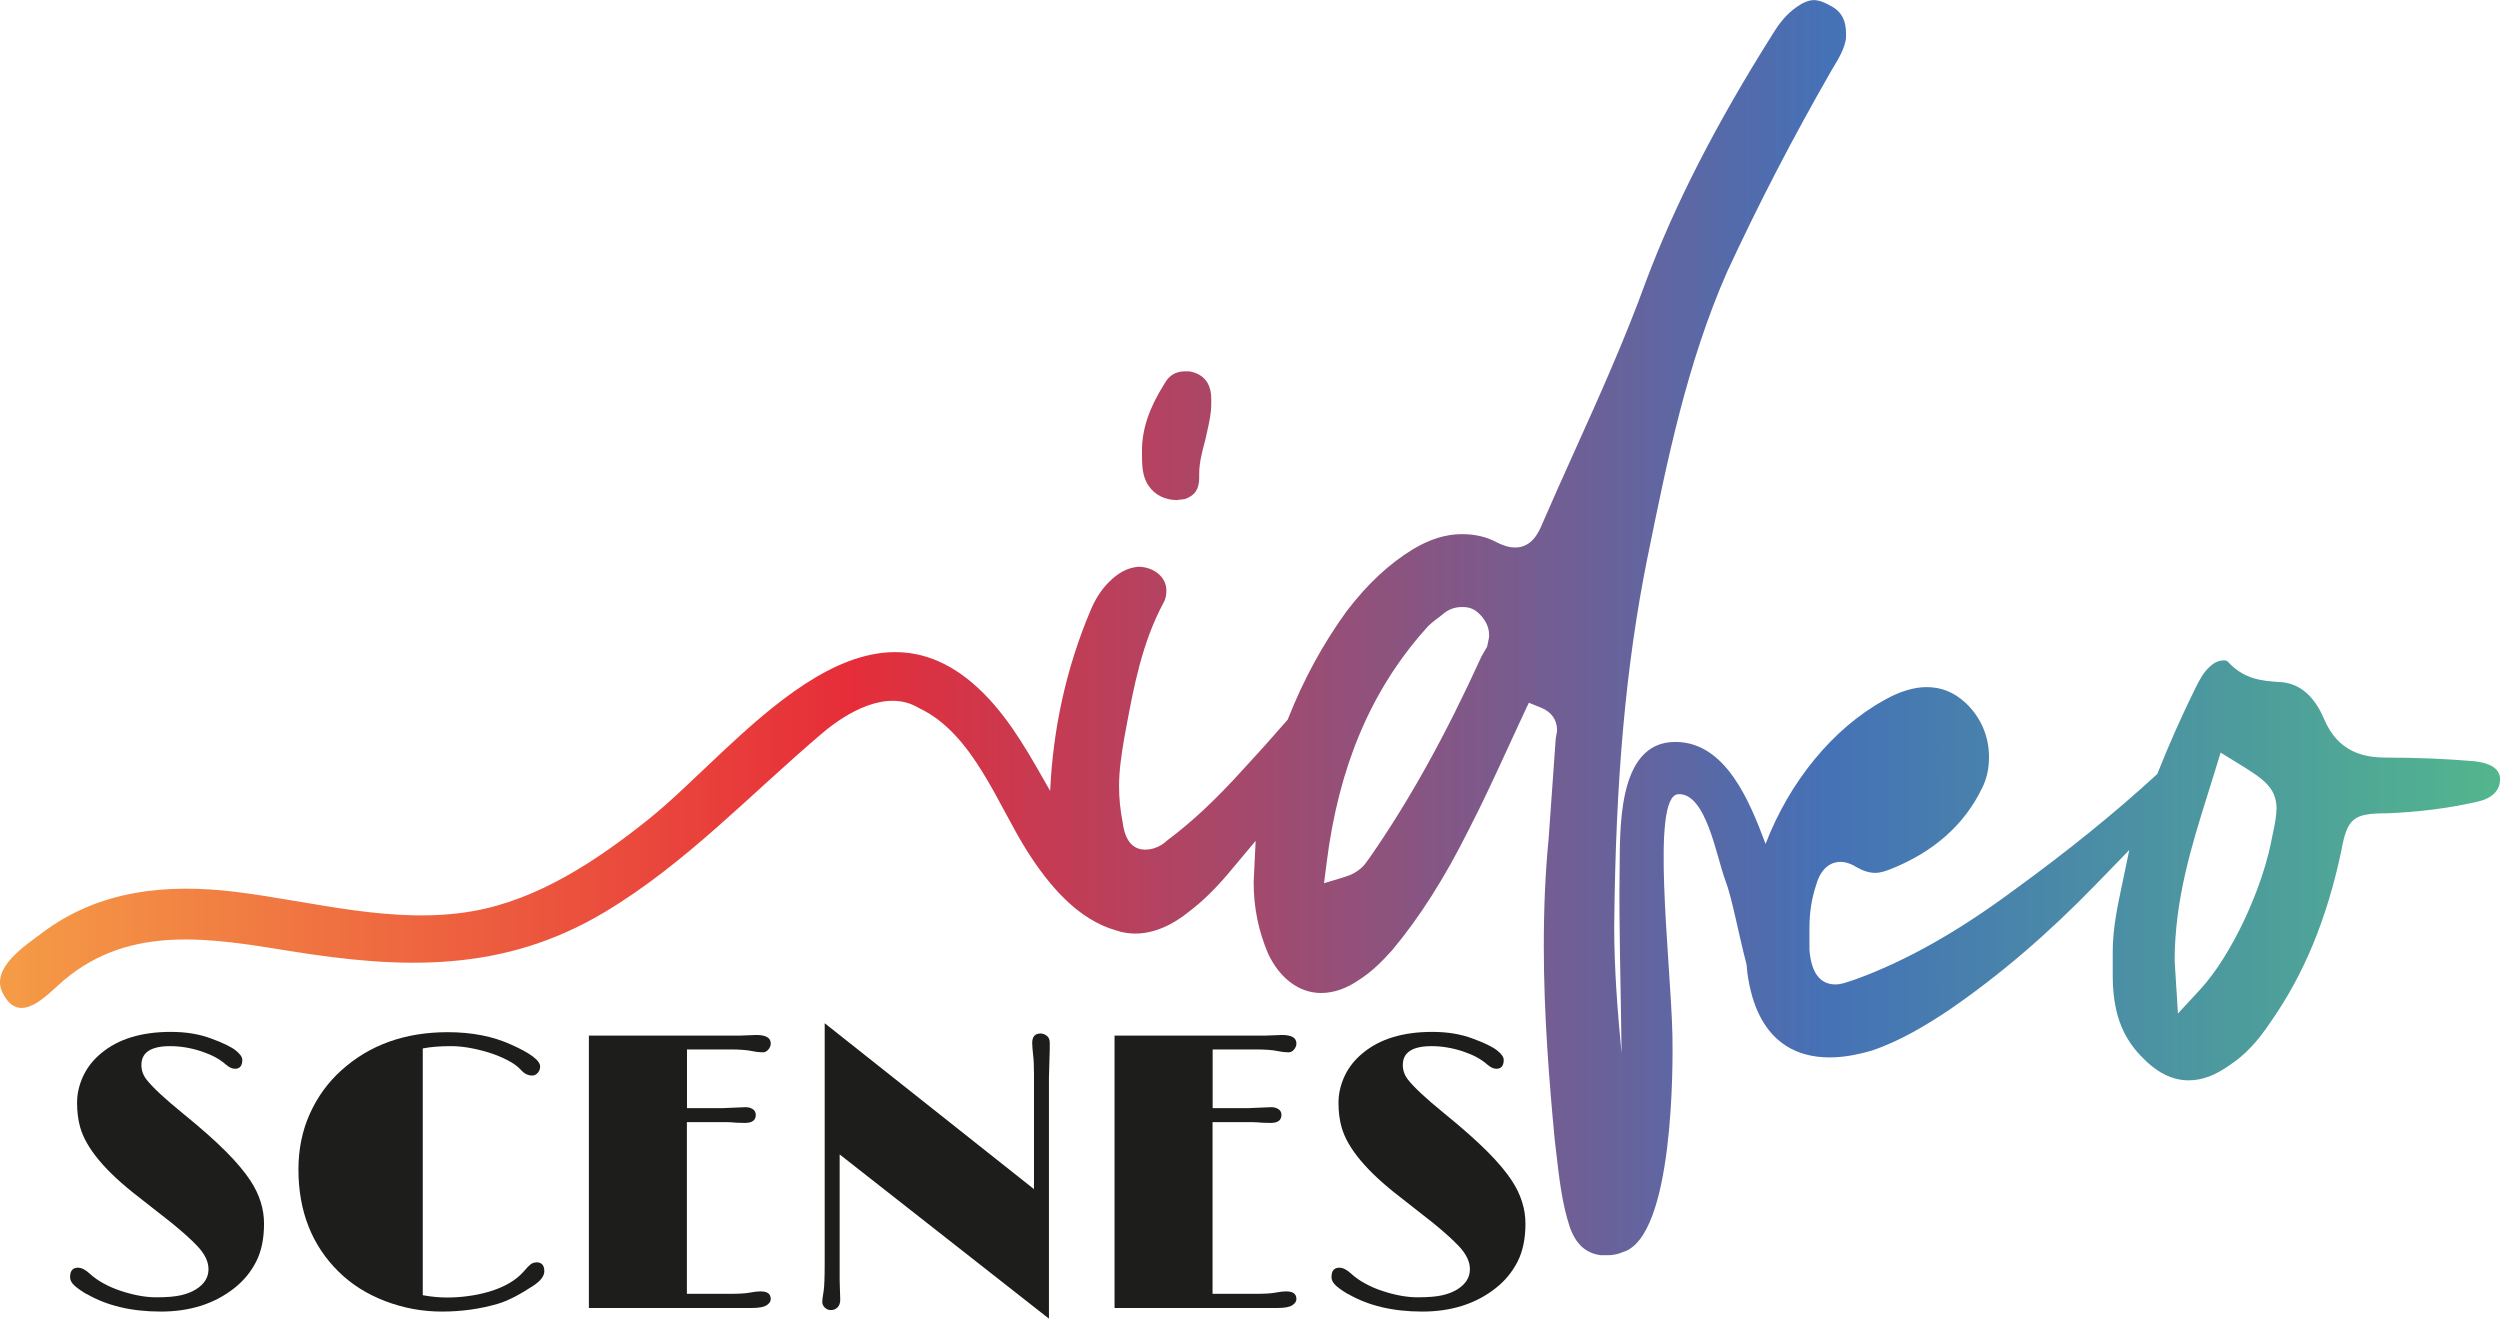
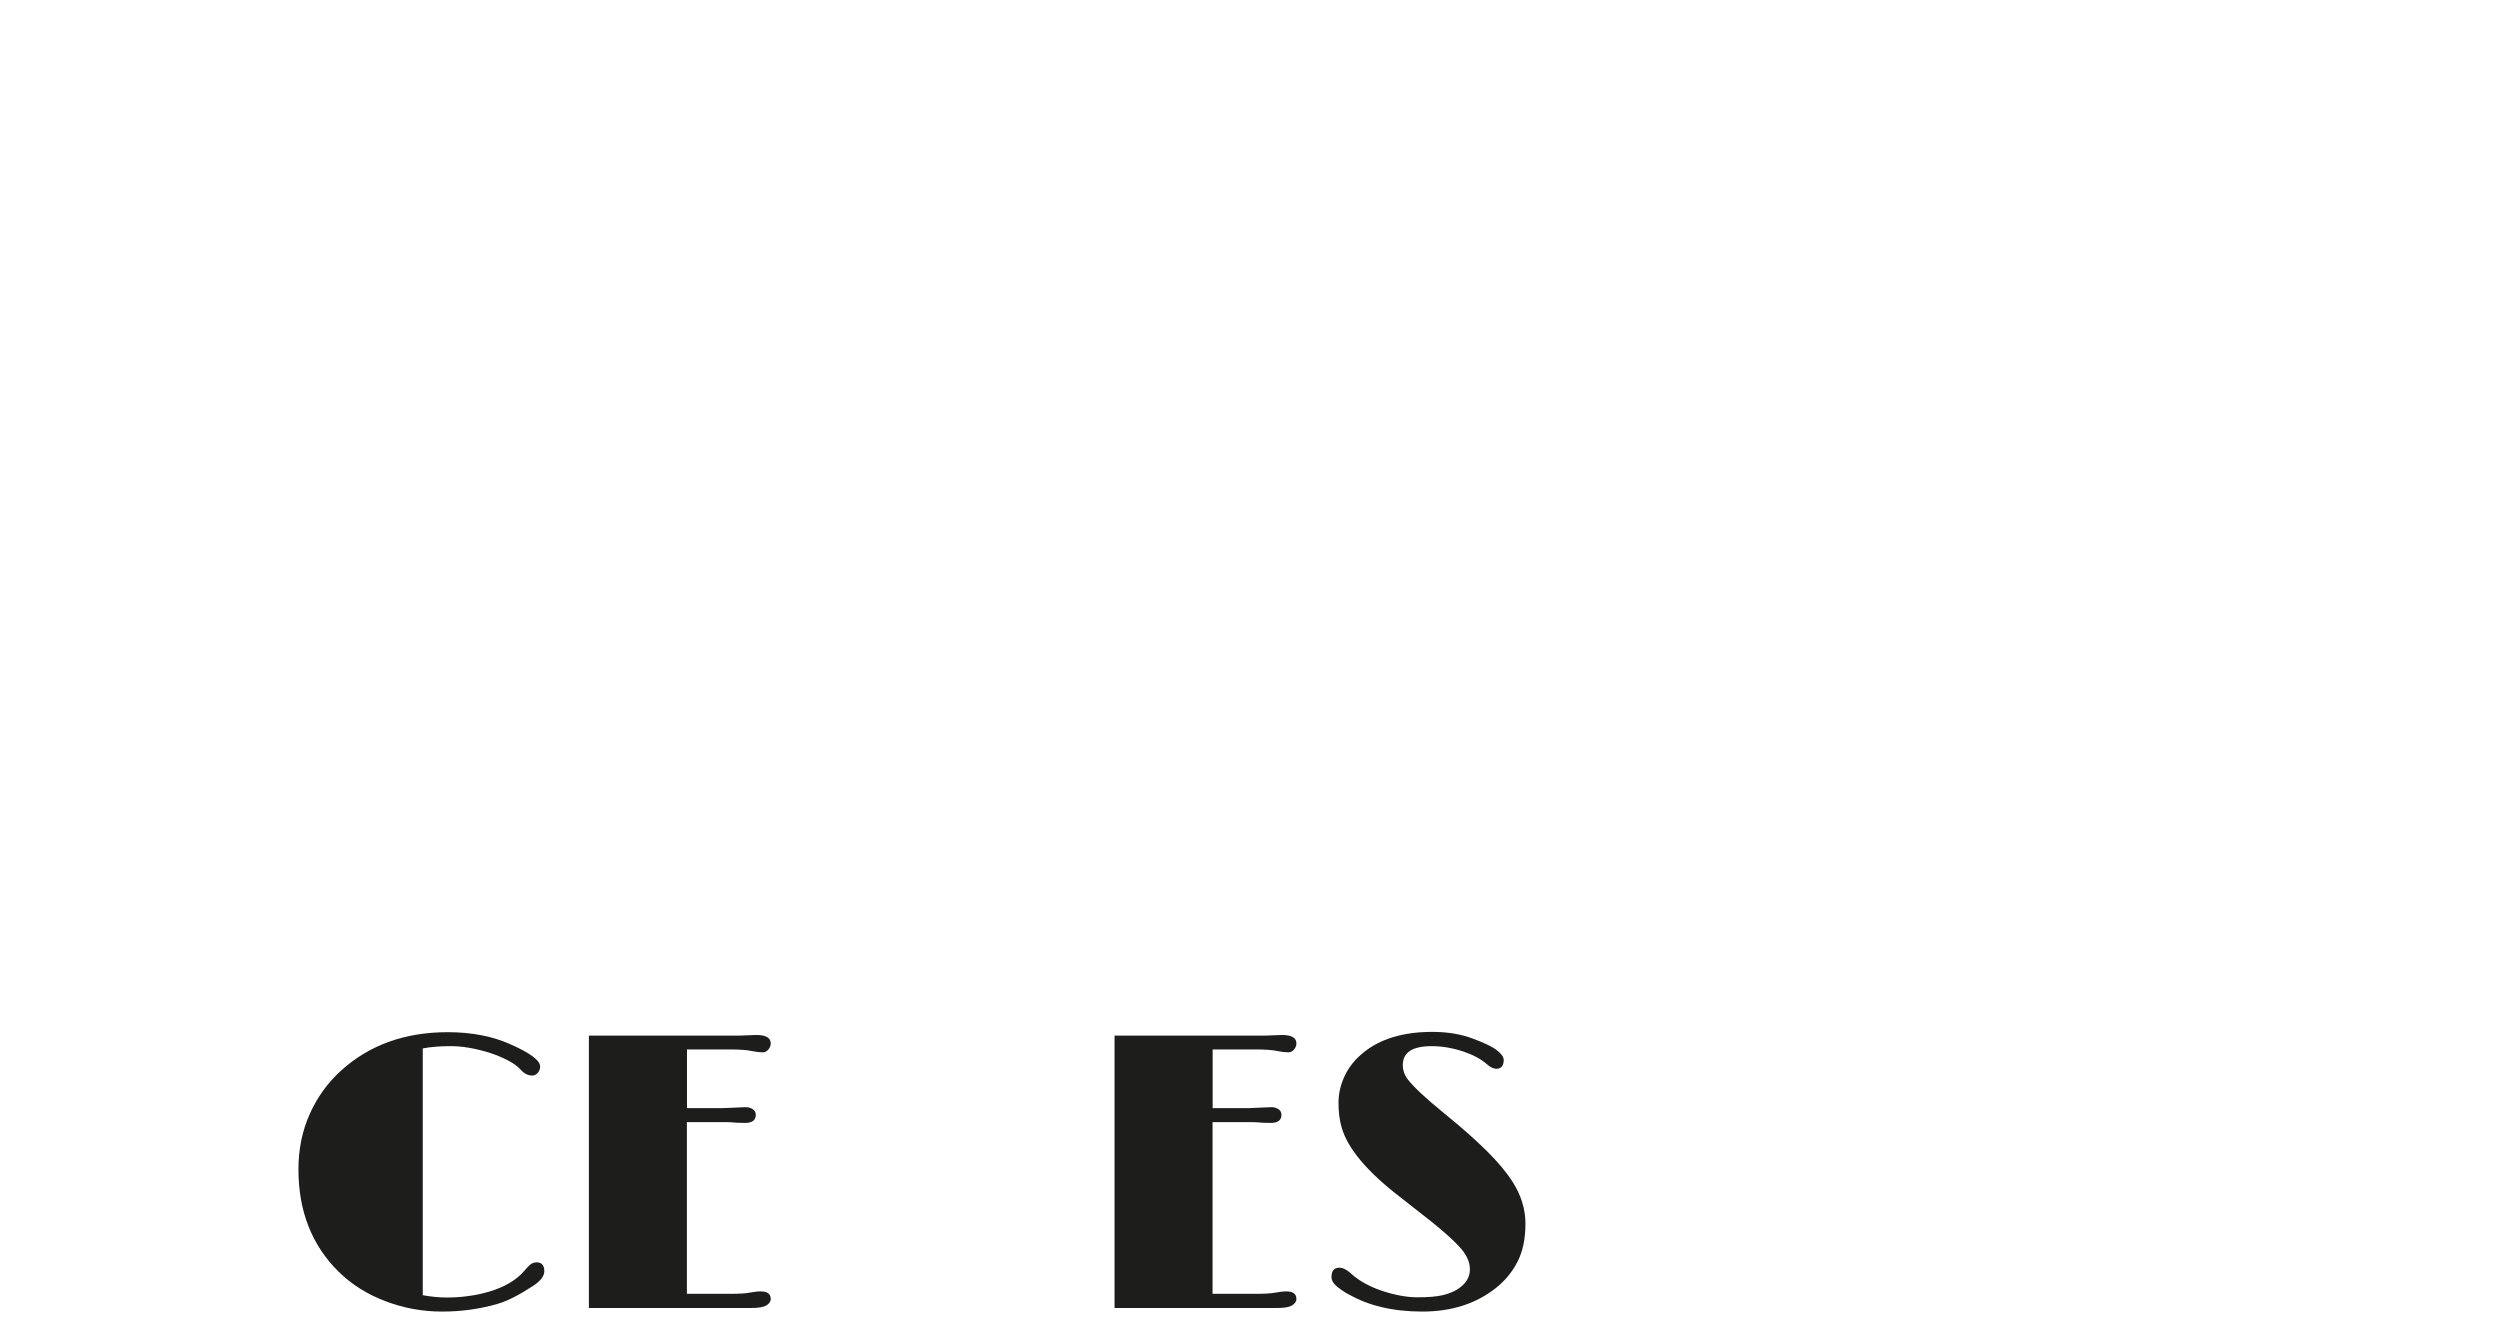
<svg xmlns="http://www.w3.org/2000/svg" id="Calque_2" viewBox="0 0 250.73 132.24">
  <defs>
    <style>.cls-1{fill:#1d1d1b;}.cls-2{fill:url(#Dégradé_sans_nom_11);}</style>
    <linearGradient id="Dégradé_sans_nom_11" x1="0" y1="62.94" x2="250.73" y2="62.94" gradientTransform="matrix(1, 0, 0, 1, 0, 0)" gradientUnits="userSpaceOnUse">
      <stop offset="0" stop-color="#f59c46" />
      <stop offset=".34" stop-color="#e62d39" />
      <stop offset=".73" stop-color="#4571b6" />
      <stop offset="1" stop-color="#52b68d" />
    </linearGradient>
  </defs>
  <g id="Calque_1-2">
    <g>
      <g>
-         <path class="cls-1" d="M8.69,129.79c-.45-.26-.84-.53-1.17-.81-.33-.28-.49-.58-.49-.91,0-.62,.26-.93,.79-.93,.35,0,.73,.19,1.16,.58,.42,.39,.9,.72,1.43,1.01,.53,.29,1.1,.54,1.72,.74,1.27,.42,2.45,.64,3.53,.64s1.91-.07,2.5-.21,1.08-.33,1.48-.58c.85-.53,1.27-1.2,1.27-2.03,0-.76-.37-1.52-1.1-2.3-.62-.66-1.49-1.44-2.62-2.36l-3.3-2.59c-3.31-2.55-5.26-4.88-5.85-6.99-.21-.73-.31-1.55-.31-2.45s.2-1.79,.61-2.67c.41-.88,1.01-1.64,1.81-2.3,1.71-1.43,4.04-2.14,6.99-2.14,1.51,0,2.86,.22,4.05,.67,1.2,.44,2.01,.84,2.45,1.19s.66,.66,.66,.95c0,.59-.25,.89-.73,.89-.28,0-.59-.14-.91-.42-.32-.28-.68-.53-1.07-.74-.39-.21-.84-.4-1.34-.57-1.08-.36-2.14-.54-3.19-.54-1.92,0-2.88,.63-2.88,1.89,0,.53,.17,1.02,.52,1.47,.62,.79,1.83,1.91,3.62,3.37,1.8,1.46,3.24,2.74,4.33,3.83,1.09,1.09,1.91,2.08,2.48,2.95,.9,1.38,1.35,2.81,1.35,4.3s-.26,2.75-.78,3.78-1.25,1.93-2.19,2.67c-1.98,1.57-4.44,2.36-7.38,2.36s-5.41-.59-7.43-1.76Z" />
        <path class="cls-1" d="M53.8,126.6c.53,0,.79,.3,.79,.89,0,.49-.37,.98-1.12,1.47-1.39,.91-2.56,1.51-3.51,1.79-1.79,.53-3.67,.79-5.64,.79s-3.86-.35-5.69-1.05-3.38-1.68-4.66-2.94c-2.69-2.65-4.04-6.07-4.04-10.27,0-2.02,.38-3.88,1.14-5.57s1.81-3.14,3.15-4.35c2.83-2.56,6.39-3.84,10.68-3.84,2.41,0,4.52,.41,6.35,1.24,1.94,.86,2.92,1.6,2.92,2.2,0,.25-.08,.46-.24,.64-.16,.18-.34,.27-.55,.27-.41,0-.79-.18-1.12-.55s-.79-.7-1.36-.99c-.57-.3-1.2-.55-1.88-.77-1.39-.42-2.65-.64-3.79-.64s-2.08,.08-2.83,.23v24.75c.9,.16,1.7,.23,2.39,.23s1.4-.04,2.12-.14c.72-.09,1.43-.24,2.12-.44,1.56-.46,2.73-1.15,3.51-2.05,.28-.33,.51-.57,.68-.7,.17-.13,.36-.19,.58-.19Z" />
        <path class="cls-1" d="M76.32,129.52c.66,0,.98,.26,.98,.77,0,.23-.14,.44-.42,.62-.28,.18-.77,.27-1.47,.27h-16.35v-27.32h15.21l1.58-.06c.96,0,1.45,.28,1.45,.85,0,.22-.08,.42-.24,.61s-.34,.28-.55,.28c-.33,0-.69-.04-1.06-.12-.55-.12-1.31-.17-2.28-.17h-4.27v5.89h3.51l2.37-.1c.28,0,.52,.07,.72,.2,.2,.13,.3,.33,.3,.57,0,.54-.36,.81-1.08,.81l-.83-.02c-.42-.04-.78-.06-1.06-.06h-3.94v17.22h4.27c.95,0,1.63-.04,2.03-.12,.48-.09,.85-.13,1.12-.13Z" />
-         <path class="cls-1" d="M84.21,128.42l.06,1.93c0,.33-.09,.59-.27,.77-.18,.18-.4,.27-.65,.27s-.46-.08-.63-.25c-.17-.17-.25-.35-.25-.55s.02-.39,.05-.56c.03-.17,.06-.37,.09-.59,.06-.37,.1-1.31,.1-2.8v-24.02l20.99,16.64v-11.51c0-.88-.03-1.5-.08-1.87-.06-.6-.1-1.03-.1-1.27,0-.64,.28-.96,.83-.96,.22,0,.43,.08,.63,.23,.2,.15,.3,.38,.3,.68v.68l-.08,2.8v24.21l-20.99-16.47v12.65Z" />
        <path class="cls-1" d="M129.04,129.52c.66,0,.98,.26,.98,.77,0,.23-.14,.44-.42,.62-.28,.18-.77,.27-1.47,.27h-16.35v-27.32h15.21l1.58-.06c.96,0,1.45,.28,1.45,.85,0,.22-.08,.42-.24,.61s-.34,.28-.55,.28c-.33,0-.69-.04-1.06-.12-.55-.12-1.31-.17-2.28-.17h-4.27v5.89h3.51l2.37-.1c.28,0,.52,.07,.72,.2,.2,.13,.3,.33,.3,.57,0,.54-.36,.81-1.08,.81l-.83-.02c-.42-.04-.78-.06-1.06-.06h-3.94v17.22h4.27c.95,0,1.63-.04,2.03-.12,.48-.09,.85-.13,1.12-.13Z" />
        <path class="cls-1" d="M135.2,129.79c-.45-.26-.84-.53-1.17-.81-.33-.28-.49-.58-.49-.91,0-.62,.26-.93,.79-.93,.35,0,.73,.19,1.16,.58,.42,.39,.9,.72,1.43,1.01,.53,.29,1.1,.54,1.72,.74,1.27,.42,2.45,.64,3.53,.64s1.91-.07,2.5-.21,1.08-.33,1.48-.58c.85-.53,1.27-1.2,1.27-2.03,0-.76-.37-1.52-1.1-2.3-.62-.66-1.49-1.44-2.62-2.36l-3.3-2.59c-3.31-2.55-5.26-4.88-5.85-6.99-.21-.73-.31-1.55-.31-2.45s.2-1.79,.61-2.67c.41-.88,1.01-1.64,1.81-2.3,1.71-1.43,4.04-2.14,6.99-2.14,1.51,0,2.86,.22,4.05,.67,1.2,.44,2.01,.84,2.45,1.19s.66,.66,.66,.95c0,.59-.25,.89-.73,.89-.28,0-.59-.14-.91-.42-.32-.28-.68-.53-1.07-.74-.39-.21-.84-.4-1.34-.57-1.08-.36-2.14-.54-3.19-.54-1.92,0-2.88,.63-2.88,1.89,0,.53,.17,1.02,.52,1.47,.62,.79,1.83,1.91,3.62,3.37,1.8,1.46,3.24,2.74,4.33,3.83,1.09,1.09,1.91,2.08,2.48,2.95,.9,1.38,1.35,2.81,1.35,4.3s-.26,2.75-.78,3.78-1.25,1.93-2.19,2.67c-1.98,1.57-4.44,2.36-7.38,2.36s-5.41-.59-7.43-1.76Z" />
      </g>
-       <path class="cls-2" d="M139.76,33.58c-.06-.43-.03-.19,0,0h0Zm11.55,70.36c.11,.09,.18,.13,0,0h0Zm20.08-11.61c-.05-.38-.02-.17,0,0h0Zm-53.45-42.17l.87-.1c1.03-.35,1.46-.99,1.46-2.16v-.36c0-1.09,.26-2.08,.49-2.96,.1-.36,.19-.73,.26-1.09l.07-.31c.21-.94,.39-1.75,.39-2.71v-.49c0-.99-.33-2.25-1.89-2.67l-.08-.02c-.15-.05-.38-.05-.65-.05-.93,0-1.62,.41-2.06,1.22l-.05,.08c-1.51,2.4-2.22,4.52-2.22,6.68,0,1.45,0,2.59,.71,3.56,.59,.85,1.59,1.35,2.7,1.37Zm132.79,27.87v.19c0,1.05-.82,1.86-2.21,2.17-2.89,.67-5.91,1.05-9.18,1.18-3.34,0-3.93,.5-4.53,3.78-1.44,6.82-3.76,12.42-7.1,17.17-1.31,1.96-2.54,3.27-4.03,4.26-1.52,1.08-2.81,1.57-4.18,1.57-1.68,0-3.26-.81-4.83-2.49-1.92-2.02-2.78-4.5-2.78-8.05v-2.31c0-1.6,.21-3.31,.68-5.55l.98-4.7-3.35,3.45c-4.86,5.01-9.68,9.13-14.72,12.59-2.21,1.47-4.87,3.11-7.77,4.08-1.64,.47-2.95,.68-4.24,.68-3.23,0-7.29-1.48-8.23-8.52-.03-.26-.05-.52-.07-.78-.86-3.29-1.45-6.67-2.13-8.45-.89-2.34-1.91-8.78-4.72-8.65-2.81,.13-.76,16.66-.59,24.16,.06,2.79,.16,20.24-4.96,21.76-.47,.21-.99,.32-1.54,.32h-.65c-1.52-.18-2.53-1.09-3.14-2.82-.78-2.34-1.07-4.94-1.36-7.45-.05-.47-.11-.94-.16-1.37-.54-5.71-1.09-12.48-1.09-19.35,0-3.97,.16-7.47,.48-10.73l.72-10.14,.1-.52,.03-.27c0-1.05-.57-1.85-1.61-2.27l-1.22-.49-.56,1.19c-.53,1.13-1.05,2.26-1.56,3.38-1.24,2.69-2.52,5.48-3.9,8.15-2.43,4.87-4.96,8.84-7.7,12.11-.94,1.04-1.98,2.12-3.29,2.95-1.28,.89-2.57,1.33-3.83,1.33-2.17,0-4.11-1.44-5.29-3.9-.99-2.31-1.47-4.68-1.47-7.21l.2-4.15-2.67,3.19c-1.33,1.58-2.61,2.84-3.96,3.87-1.78,1.46-3.66,2.24-5.44,2.24-.69,0-1.32-.11-1.9-.31-3.88-1.09-6.73-4.52-8.83-7.78-3.05-4.73-5.49-11.97-10.99-14.54-3.23-1.95-7.28,.5-9.67,2.53-7.21,6.11-13.7,13.1-21.88,17.98-10.13,6.04-20.22,5.7-31.51,3.87-7.94-1.28-15.98-2.69-22.64,2.9-1.66,1.39-4.47,4.77-6.19,1.27-1.22-2.48,2.32-4.74,3.95-5.97,5.73-4.33,12.52-4.98,19.46-4.13,7.76,.96,15.86,3.31,23.71,1.94,6.63-1.15,12.56-5.13,17.72-9.26,8.91-7.15,21.55-24.71,33.6-12.55,2.8,2.83,4.67,6.31,6.63,9.74,.29-6.29,1.63-12.34,4.01-18,.46-1.15,1.11-2.17,1.88-2.94,.97-.97,1.88-1.44,2.96-1.54,1.58,.02,2.81,1.06,2.81,2.38,0,.48-.1,.92-.29,1.23l-.04,.07c-2.13,4.02-2.94,8.35-3.72,12.54l-.19,1.03c-.26,1.54-.51,3.17-.51,4.73,0,1.26,.12,2.42,.38,3.76,.29,2.17,1.37,2.63,2.23,2.63,.58,0,1.43-.17,2.24-.94,2.47-1.84,4.84-4.06,7.66-7.18,1.39-1.5,2.82-3.09,4.24-4.73l.16-.18,.09-.22c1.51-3.82,3.47-7.42,5.83-10.67,2.07-2.71,4.25-4.75,6.67-6.22,1.69-1.01,3.29-1.5,4.88-1.5,1.33,0,2.49,.27,3.52,.83,.51,.25,1.12,.51,1.84,.51,1.68,0,2.36-1.59,2.62-2.18,1.08-2.5,2.21-5.01,3.31-7.45,2.49-5.52,5.06-11.23,7.18-17.08,2.89-7.69,7.02-15.77,12.67-24.73,.76-1.26,1.5-2.11,2.41-2.75,.66-.47,1.25-.71,1.75-.71s1.07,.21,1.85,.66c.95,.56,1.38,1.39,1.38,2.69v.42c-.1,1.04-.75,2.11-1.38,3.15l-.14,.24c-3.81,6.64-7.22,13.21-10.41,20.1-4.03,9.16-6.02,18.97-7.94,28.44l-.07,.33c-2.15,10.73-3.17,22.11-3.31,36.91,0,4.26,.34,8.53,.74,12.7-.07-6.32-.28-13.4-.2-18.01,.07-4.01-.41-13.25,5.6-13.23,5.06,0,7.47,6.02,9.04,10.23,2.36-6.15,6.68-11.56,11.95-14.45,1.44-.82,2.92-1.28,4.18-1.28,1.5,0,2.75,.5,3.92,1.57,1.52,1.42,2.36,3.35,2.36,5.43,0,1.19-.22,2.19-.71,3.16-1.77,3.65-4.84,6.37-9.12,8.08-.45,.18-1.04,.39-1.55,.39-.6,0-1.2-.17-1.83-.53-.57-.37-1.17-.57-1.7-.57-.66,0-1.85,.31-2.42,2.29-.46,1.39-.68,2.77-.68,4.34v2.18c.18,2.31,1.06,3.48,2.61,3.48,.52,0,1.05-.18,1.71-.41l.47-.16c5.04-1.86,10.21-4.79,15.79-8.94,5.25-3.81,9.99-7.64,14.07-11.38l.24-.22,.12-.3c1.06-2.67,2.29-5.44,3.65-8.21,.44-.87,.85-1.7,1.49-2.24l.08-.07c.35-.35,.85-.57,1.33-.57,.19,0,.29,.02,.43,.16,1.63,1.77,3.47,1.9,5.1,2.01l.31,.02c2.28,.21,3.54,2.1,4.2,3.66,1.45,3.45,4.12,3.9,6.28,3.9,2.9,0,5.93,.12,8.76,.36,1.65,.17,2.54,.74,2.63,1.71Zm-101.38-14.3c0-1.06-.58-1.77-1.02-2.2-.65-.65-1.37-.65-1.72-.65-.72,0-1.4,.26-1.89,.71-.13,.11-.27,.21-.4,.31-.47,.35-1.01,.75-1.43,1.28-5.41,6.11-8.62,13.72-9.83,23.27l-.27,2.13,2.05-.62c1.5-.45,2.05-1.25,2.41-1.78,.04-.06,.08-.12,.16-.22,3.98-5.75,7.53-12.14,11.17-20.12l.57-.99,.17-.83,.03-.27Zm78.97,17.41c0-2.2-1.38-3.05-3.87-4.59l-1.74-1.07-.53,1.73c-.23,.77-.48,1.54-.72,2.31-1.65,5.26-3.36,10.7-3.36,16.85l.33,5.28,2.21-2.39c3.15-3.4,6.35-10.22,7.28-15.53,.28-1.26,.39-2.01,.39-2.58Z" />
    </g>
  </g>
</svg>